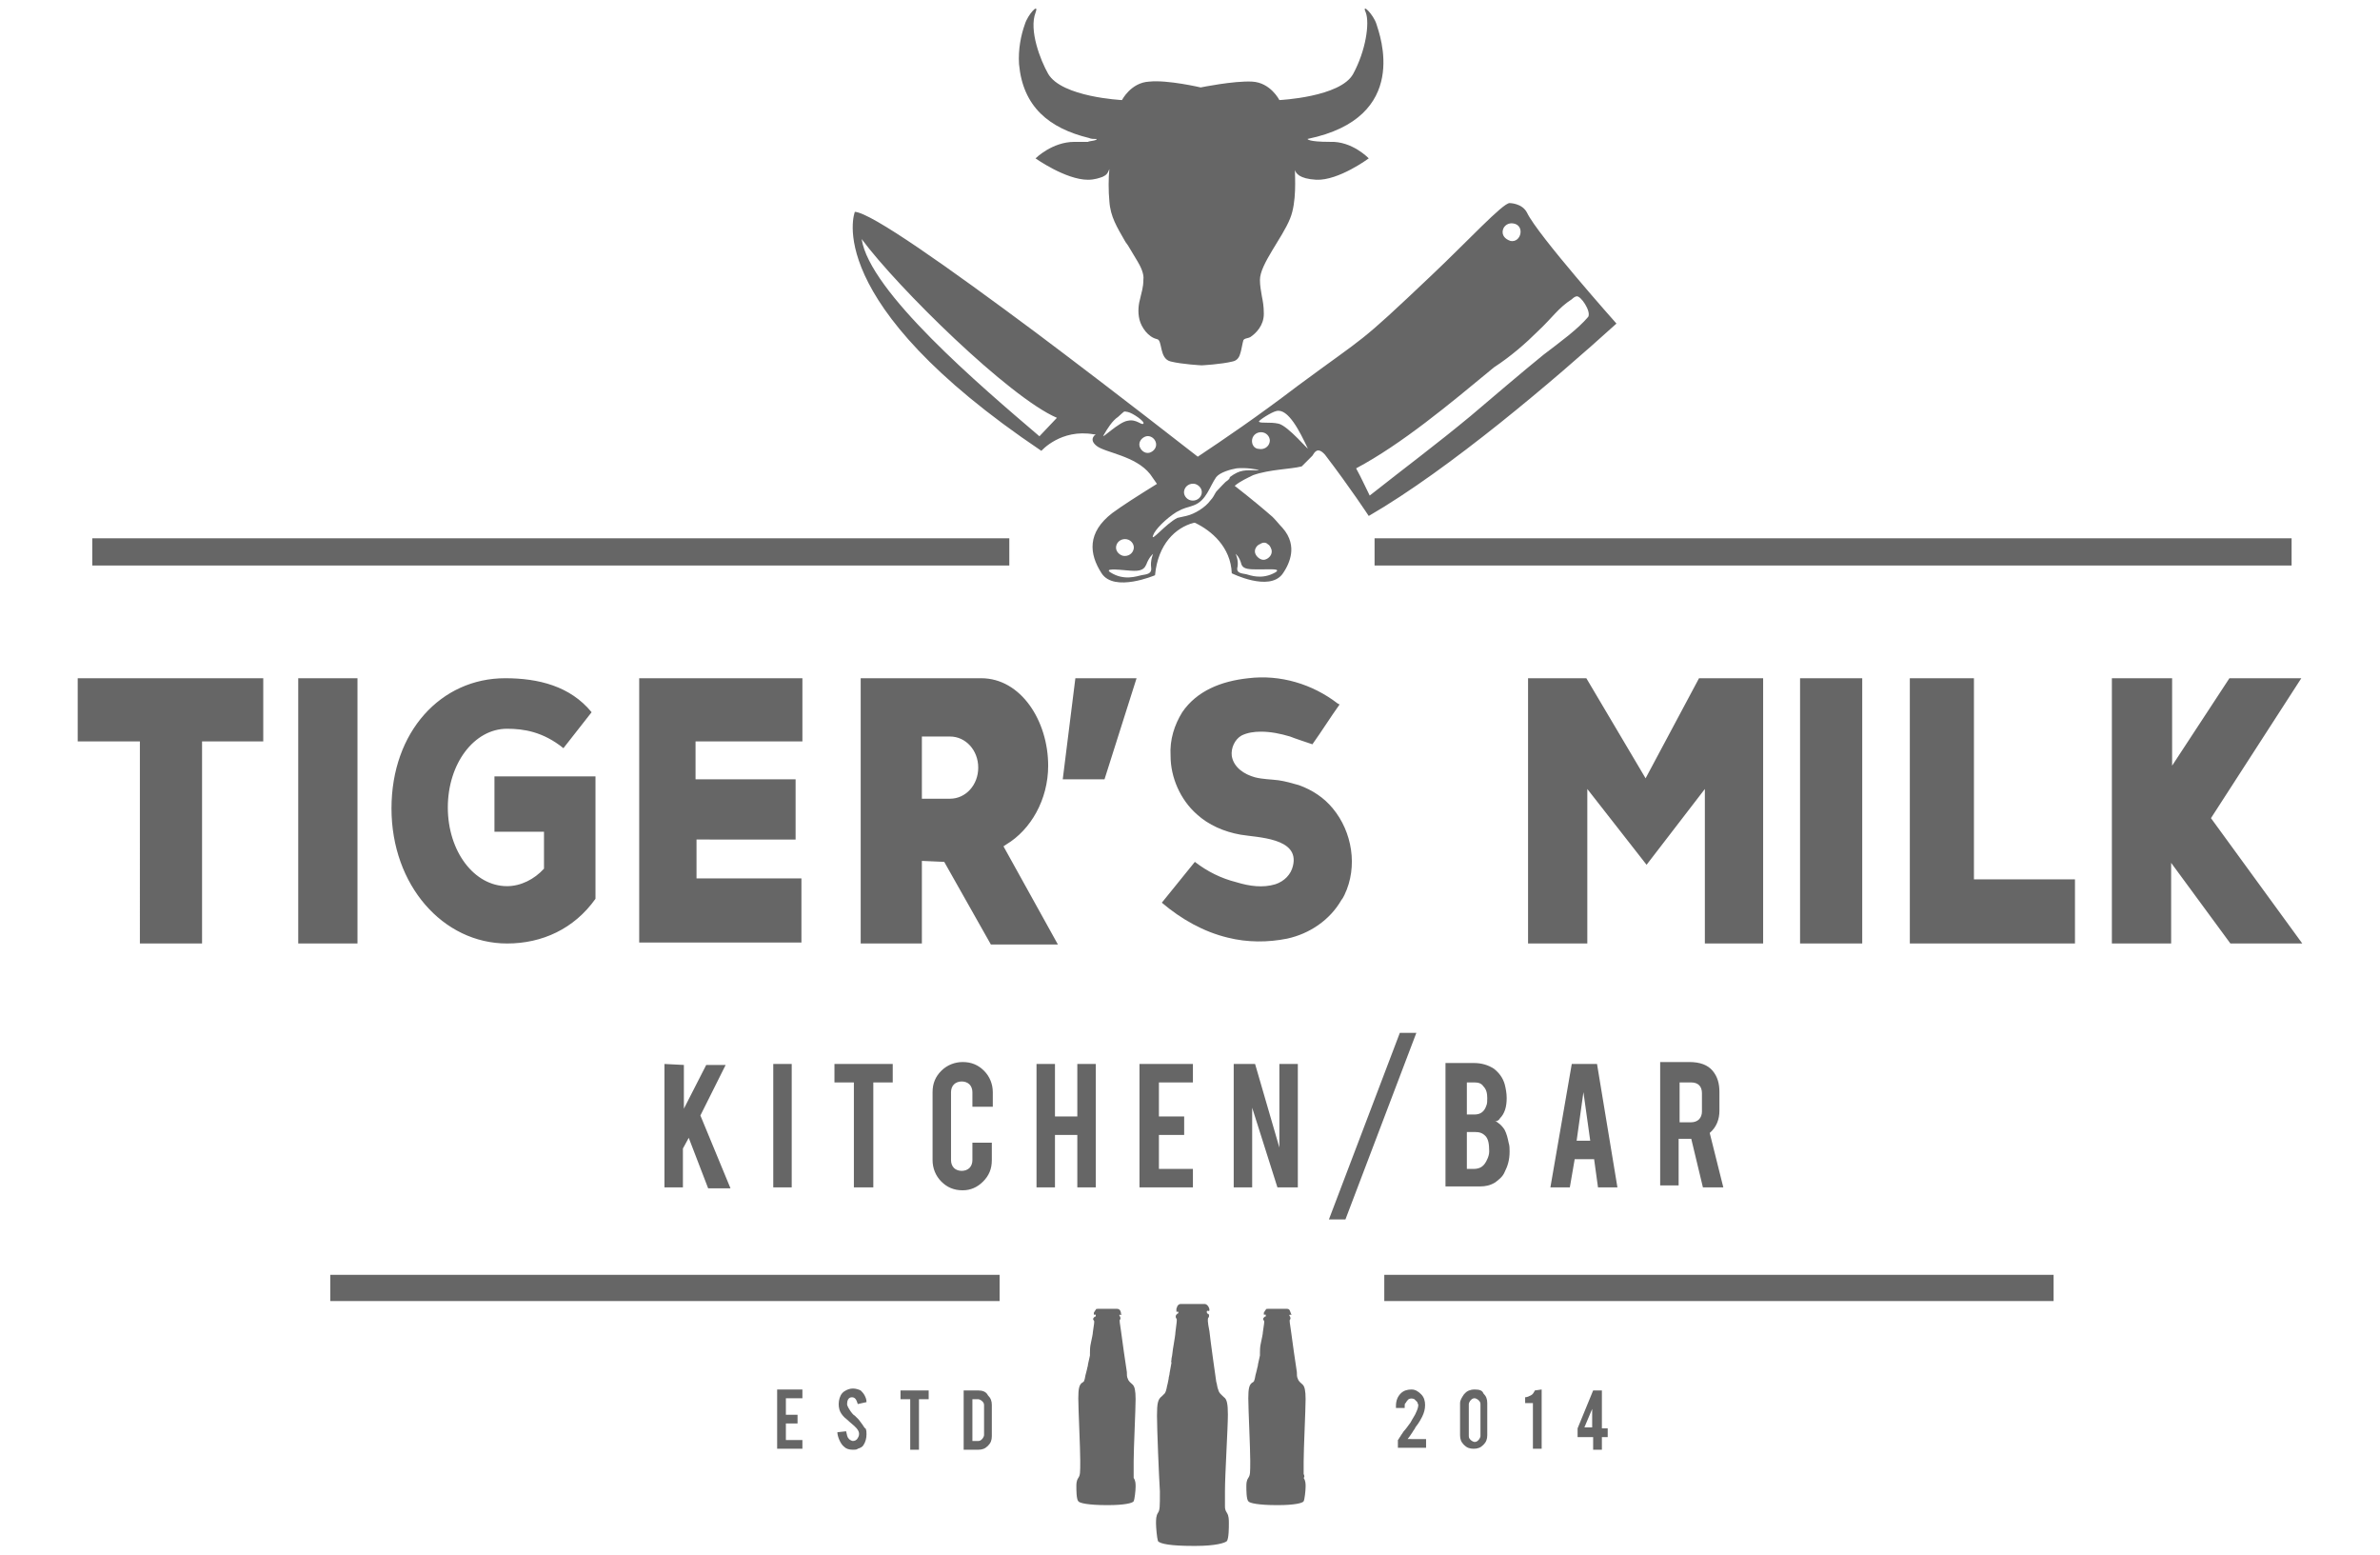
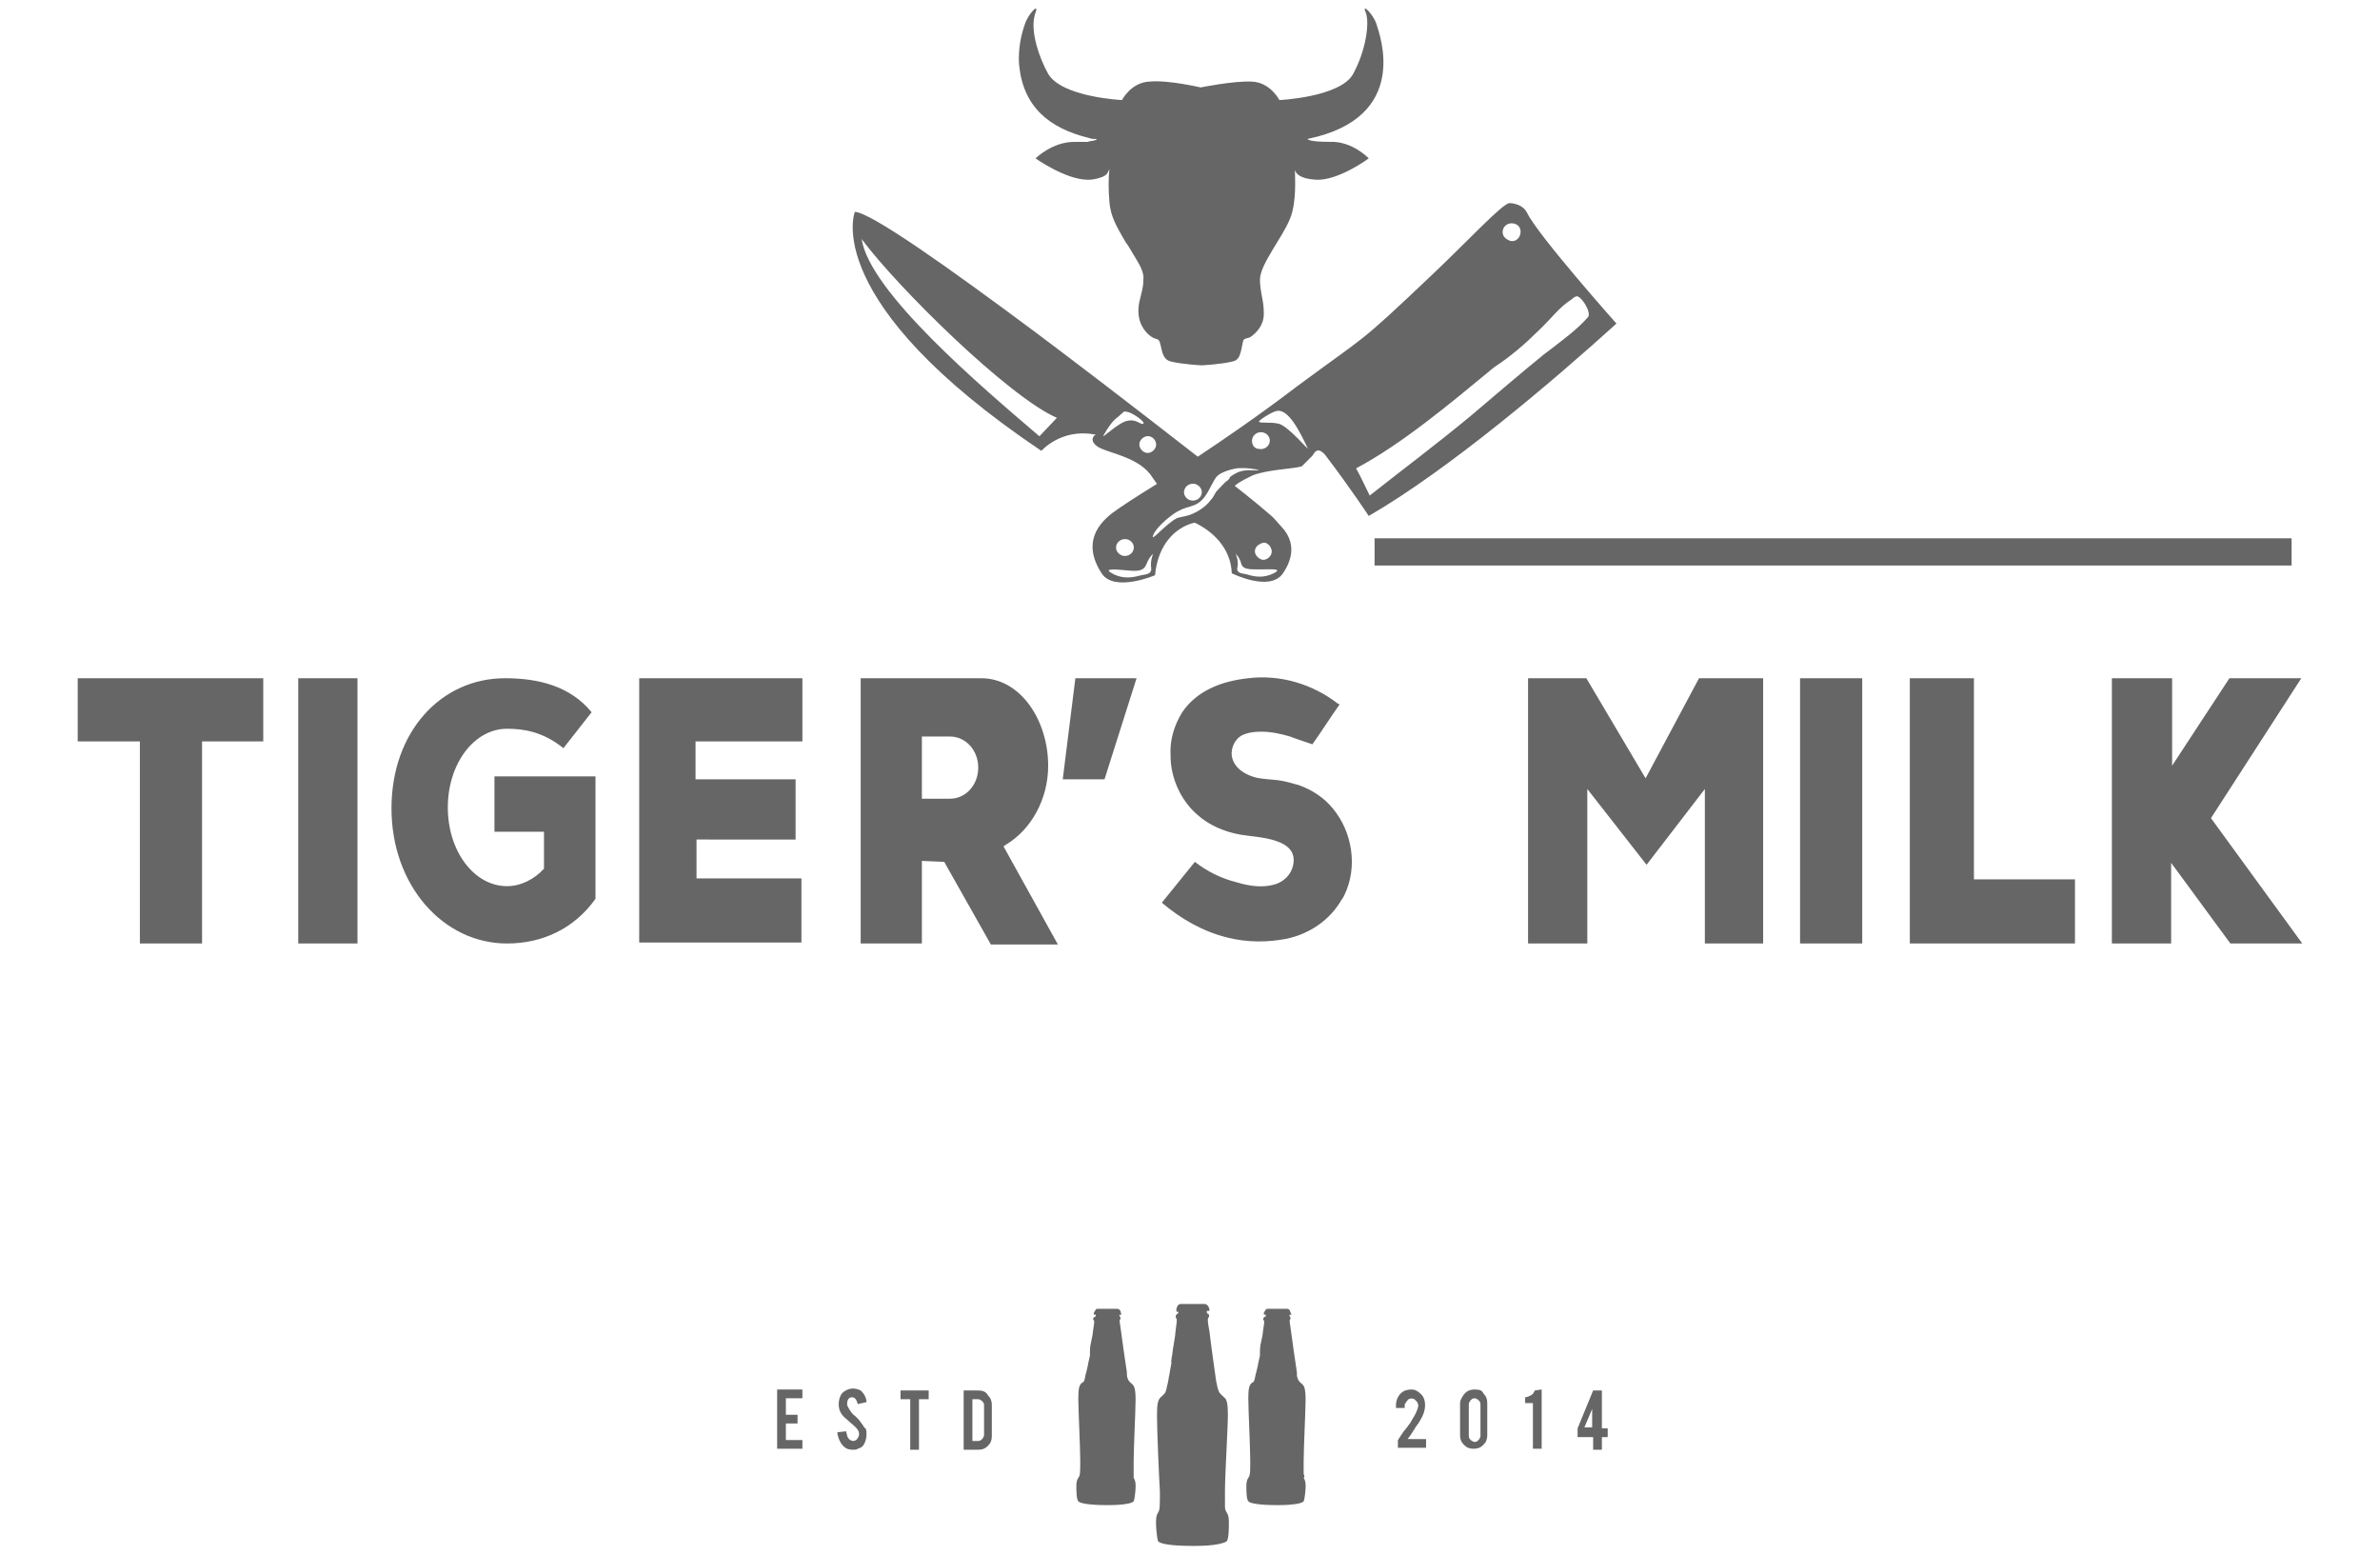
<svg xmlns="http://www.w3.org/2000/svg" version="1.1" x="0px" y="0px" viewBox="0 0 245 160" style="enable-background:new 0 0 245 160;" xml:space="preserve">
  <style type="text/css">
	.st0{display:none;}
	.st1{display:inline;}
	.st2{display:inline;fill:#141116;}
	.st3{display:inline;opacity:0.9;fill:#141116;}
	.st4{display:inline;fill:none;stroke:#B3B3B3;stroke-miterlimit:10;}
	.st5{display:inline;fill:#333333;}
	.st6{display:inline;opacity:0.75;fill:#141116;}
	.st7{fill-rule:evenodd;clip-rule:evenodd;fill:#666666;}
	.st8{fill:none;stroke:#666666;stroke-width:31.446;stroke-linecap:round;stroke-linejoin:round;stroke-miterlimit:10;}
	.st9{opacity:0.9;fill:#141116;}
	.st10{clip-path:url(#SVGID_00000127751398316654143230000008674262330608760244_);}
	.st11{clip-path:url(#SVGID_00000013913838267133496470000014817421814599160195_);}
	.st12{clip-path:url(#SVGID_00000077314123404297705520000012441690185317268866_);}
	.st13{clip-path:url(#SVGID_00000101100348143081328450000006123171264945634206_);}
	.st14{clip-path:url(#SVGID_00000068675094456293414070000006017245471375503783_);}
	.st15{clip-path:url(#SVGID_00000178914751066002309410000005386435438872168624_);}
	.st16{clip-path:url(#SVGID_00000061446024403098614990000012081931102801480081_);}
	.st17{fill:#ED1E79;}
	.st18{clip-path:url(#SVGID_00000075123541693427120430000002699690118561687970_);}
	.st19{clip-path:url(#SVGID_00000060007346807752679230000008526063223956167087_);}
	.st20{clip-path:url(#SVGID_00000042721117883975218030000000275884046044586898_);}
	.st21{fill:#9DDD2C;}
	.st22{clip-path:url(#SVGID_00000101820283852203988450000016953629890531208344_);}
	.st23{clip-path:url(#SVGID_00000056402730180646040880000003687981221800333974_);}
	.st24{clip-path:url(#SVGID_00000130649169594762989150000010177798447755712924_);}
	.st25{fill:#0088F7;}
	.st26{clip-path:url(#SVGID_00000116208026659946293160000017063515319567785100_);}
	.st27{clip-path:url(#SVGID_00000164499088113895646590000000495092624100604051_);}
	.st28{clip-path:url(#SVGID_00000141429128454353274050000015594423971384365711_);}
	.st29{fill:#FF00CF;}
	.st30{fill:#141116;stroke:#141116;stroke-miterlimit:10;}
	.st31{fill:#E6E6E6;}
	.st32{fill:#666666;}
	.st33{fill:#B3B3B3;}
	.st34{fill:#333333;}
	.st35{fill:#333333;stroke:#B3B3B3;stroke-miterlimit:10;}
	.st36{fill:none;stroke:#B3B3B3;stroke-width:1.285;stroke-miterlimit:10;}
	.st37{fill:#333333;stroke:#B3B3B3;stroke-width:1.413;stroke-miterlimit:10;}
	.st38{fill:#333333;stroke:#666666;stroke-width:1.413;stroke-miterlimit:10;}
	.st39{fill:#141116;stroke:#666666;stroke-miterlimit:10;}
	.st40{fill:none;stroke:#E6E6E6;stroke-miterlimit:10;}
	.st41{fill:none;stroke:#FF00CF;stroke-width:1.893;stroke-miterlimit:10;}
	.st42{opacity:0.8;}
	.st43{fill:none;stroke:#B3B3B3;stroke-miterlimit:10;}
	.st44{clip-path:url(#SVGID_00000084489785656745209960000007980548266964833427_);}
	.st45{clip-path:url(#SVGID_00000025401045112848111150000001603339759786058166_);}
	.st46{clip-path:url(#SVGID_00000101078619675970939480000004099630002838418366_);}
	.st47{clip-path:url(#SVGID_00000056403492038981215740000008016040005583119761_);}
	.st48{clip-path:url(#SVGID_00000119098000159997980490000001415530549031635356_);}
	.st49{clip-path:url(#SVGID_00000059271421006322233900000014559097283228077958_);}
	.st50{clip-path:url(#SVGID_00000019642979085006881590000017197250692982929320_);}
	.st51{clip-path:url(#SVGID_00000175318084585059642610000013809408230943009419_);}
	.st52{clip-path:url(#SVGID_00000043457514074568045730000018090081790815851177_);}
	.st53{clip-path:url(#SVGID_00000159459491897831426510000000271163080425103022_);}
	.st54{clip-path:url(#SVGID_00000086689135770103412290000016685770825672557974_);}
	.st55{clip-path:url(#SVGID_00000019673060502215304210000010620248009003393679_);}
	.st56{fill:#181619;stroke:#666666;stroke-miterlimit:10;}
	.st57{fill:#333333;stroke:#B3B3B3;stroke-width:0.794;stroke-miterlimit:10;}
	.st58{fill:#181619;stroke:#666666;stroke-width:0.832;stroke-miterlimit:10;}
	.st59{clip-path:url(#SVGID_00000181804530324501669780000015755384433758318234_);}
	.st60{clip-path:url(#SVGID_00000147916739327327629930000013924939956512954757_);}
	.st61{clip-path:url(#SVGID_00000124871457744585691980000008958295849448808841_);}
	.st62{clip-path:url(#SVGID_00000017475841262995431550000010403666302016203946_);}
	.st63{clip-path:url(#SVGID_00000148636554858865703150000003628457166575013047_);}
	.st64{clip-path:url(#SVGID_00000124884080593255737420000012473309650283898278_);}
	.st65{clip-path:url(#SVGID_00000147931461582606924650000002790929917144963732_);}
	.st66{clip-path:url(#SVGID_00000012433270662475493500000002562024936363473304_);}
	.st67{clip-path:url(#SVGID_00000093151016569973314360000003137154952674690949_);}
	.st68{clip-path:url(#SVGID_00000046341313709742551020000001237507626960958877_);}
	.st69{clip-path:url(#SVGID_00000150816612959865724420000009530205504625084034_);}
	.st70{clip-path:url(#SVGID_00000049922976469507805680000013650147437039696555_);}
	.st71{clip-path:url(#SVGID_00000129926462412577964530000015524693597388460221_);}
	.st72{clip-path:url(#SVGID_00000100351893249545444910000001840566317661838756_);}
	.st73{clip-path:url(#SVGID_00000010286454307422341080000009077031057490094767_);}
	.st74{clip-path:url(#SVGID_00000141434655356445438350000012585906086816928691_);}
	.st75{fill-rule:evenodd;clip-rule:evenodd;fill:#FEFEFE;}
	.st76{fill-rule:evenodd;clip-rule:evenodd;fill:#006647;}
	.st77{fill-rule:evenodd;clip-rule:evenodd;fill:#606062;stroke:#373435;stroke-width:0.172;stroke-miterlimit:1.651;}
	.st78{fill-rule:evenodd;clip-rule:evenodd;}
	.st79{fill-rule:evenodd;clip-rule:evenodd;fill:#F28000;}
	.st80{fill:#F28000;}
	.st81{fill-rule:evenodd;clip-rule:evenodd;fill:#F8BF7F;}
	.st82{fill-rule:evenodd;clip-rule:evenodd;fill:#373435;}
	.st83{fill:#FEFEFE;}
	.st84{fill-rule:evenodd;clip-rule:evenodd;fill:#F6A933;}
	.st85{fill:#373435;}
	.st86{fill-rule:evenodd;clip-rule:evenodd;fill:#373435;stroke:#373435;stroke-width:7.423610e-02;stroke-miterlimit:1.651;}
	.st87{fill:#FEFEFE;stroke:#373435;stroke-width:7.423610e-02;stroke-miterlimit:1.651;}
	.st88{fill-rule:evenodd;clip-rule:evenodd;fill:#FEFEFE;stroke:#373435;stroke-width:7.423610e-02;stroke-miterlimit:1.651;}
	.st89{fill-rule:evenodd;clip-rule:evenodd;fill:#F6A933;stroke:#373435;stroke-width:7.423610e-02;stroke-miterlimit:1.651;}
	.st90{fill:#373435;stroke:#373435;stroke-width:7.423610e-02;stroke-miterlimit:1.651;}
	.st91{fill-rule:evenodd;clip-rule:evenodd;fill:none;stroke:#666666;stroke-miterlimit:1.651;}
	.st92{fill-rule:evenodd;clip-rule:evenodd;fill:#666666;stroke:#666666;stroke-width:0.161;stroke-miterlimit:1.651;}
	.st93{fill:#141116;}
	.st94{fill-rule:evenodd;clip-rule:evenodd;fill:#D2AE6D;}
	.st95{fill-rule:evenodd;clip-rule:evenodd;fill:#141116;}
</style>
  <g id="Layer_2" class="st0">
    <rect x="-26.3" y="-37.6" class="st2" width="309.6" height="208.8" />
  </g>
  <g id="Layer_3">
</g>
  <g id="Layer_4">
</g>
  <g id="Layer_1">
    <g>
      <path class="st7" d="M112.1,14.2c0.2,0.1,0.5,0.1,0.6,0.1c0.1,0,0.1,0,0.2,0c0,0.2-0.8,0.2-0.9,0.3c-0.3,0-0.8,0-1.4,0    c-2.3,0-4,1.7-4,1.7s3.1,2.2,5.4,2.2c0.7,0,1.2-0.2,1.5-0.3c0.4-0.2,0.5-0.3,0.7-0.8c-0.1,0.9-0.1,2.3,0,3.3    c0.1,1.6,0.8,2.7,1.6,4.1c0.1,0.2,0.3,0.4,0.4,0.6c0.3,0.5,0.6,1,0.9,1.5c0.3,0.5,0.7,1.3,0.6,1.9c0,0.8-0.2,1.3-0.3,1.8    c-0.2,0.7-0.3,1.5-0.1,2.3c0.2,0.8,0.9,1.8,1.8,2c0.6,0.1,0.2,2,1.4,2.3c1.2,0.3,3.2,0.4,3.2,0.4s2-0.1,3.2-0.4    c0.5-0.1,0.7-0.5,0.8-0.9c0.1-0.3,0.2-1,0.3-1.3c0,0,0.1-0.1,0.1-0.1c0.2-0.1,0.4-0.1,0.6-0.2c0.6-0.4,1.4-1.2,1.4-2.4    c0-0.8-0.1-1.3-0.2-1.8c-0.1-0.6-0.2-1.1-0.2-1.7c0-1.6,2.3-4.3,3.1-6.3c0.7-1.7,0.5-4.3,0.5-5c0-0.1,0-0.2,0-0.2s0,0.1,0,0.2    c0.1,0.3,0.4,0.9,2.2,1c2.3,0.1,5.4-2.2,5.4-2.2s-1.7-1.8-4-1.7c-2.3,0-2.3-0.3-2.3-0.3c10.7-2.2,7.4-10.8,7.1-11.8    c-0.3-1-1.6-2.3-1.1-1.2c0.4,1.1,0,3.9-1.3,6.3c-1.3,2.4-7.6,2.7-7.6,2.7s-0.9-1.8-2.8-1.9c-1.9-0.1-5.3,0.6-5.3,0.6    s-3.4-0.8-5.3-0.6c-1.9,0.1-2.8,1.9-2.8,1.9s-6.2-0.3-7.6-2.7c-0.8-1.4-2-4.5-1.3-6.3c0.4-1.1-0.8,0.2-1.1,1.2    c-0.4,1.1-0.7,2.6-0.6,4.1C105.3,11,108,13.2,112.1,14.2L112.1,14.2z M126.1,155c0-0.3,0-0.8,0-1.6c0-1.6,0.3-6.5,0.3-7.8    c0-1.1-0.1-1.6-0.4-1.8c-0.3-0.3-0.5-0.4-0.6-0.8c-0.1-0.2-0.1-0.5-0.2-0.8c-0.1-0.7-0.6-4.2-0.7-5.2c-0.2-1-0.2-1.3-0.1-1.4    c0.1-0.1,0.1-0.4-0.1-0.4c-0.1-0.1-0.1-0.3,0-0.3c0.1,0,0.2,0.1,0.2-0.1c0-0.2-0.2-0.6-0.5-0.6c-0.4,0-1.1,0-1.1,0s-1,0-1.3,0    c-0.1,0-0.2,0-0.3,0.1c-0.1,0.1-0.1,0.1-0.2,0.4c0,0,0,0.1,0,0.1c0,0.1,0,0.1,0,0.2c0,0,0.1,0,0.2,0c0,0,0,0.1,0,0.1    c0,0.1-0.1,0.1-0.1,0.1c0,0,0,0-0.1,0.1c-0.1,0.1-0.1,0.3,0,0.4c0.1,0.1,0,0.5-0.1,1.4c0,0.2-0.1,0.8-0.2,1.4    c-0.1,0.5-0.1,0.9-0.2,1.3c0,0.3-0.1,0.4,0,0.4l-0.2,1.1c0,0.2-0.1,0.4-0.1,0.6l-0.1,0.5c-0.1,0.3-0.1,0.7-0.3,1    c-0.1,0.1-0.2,0.2-0.3,0.3c-0.4,0.3-0.5,0.7-0.5,2c0,1.3,0.2,6.2,0.3,7.8c0,1.6,0,1.9-0.2,2.2c-0.2,0.3-0.2,0.7-0.2,1.1    c0,0.4,0.1,1.5,0.2,1.8c0.2,0.3,1.4,0.5,3.6,0.5c0.1,0,0.2,0,0.3,0c2,0,3-0.3,3.2-0.5c0.2-0.3,0.2-1.4,0.2-1.8    c0-0.4,0-0.8-0.2-1.1C126.1,155.4,126.1,155.2,126.1,155L126.1,155z M134.2,151.7c0-0.3,0-0.7,0-1.3c0-1.3,0.2-5.3,0.2-6.4    c0-0.9-0.1-1.3-0.3-1.5c-0.2-0.2-0.4-0.3-0.5-0.6c-0.1-0.2-0.1-0.4-0.1-0.7c-0.1-0.6-0.5-3.4-0.6-4.2c-0.1-0.8-0.2-1.1-0.1-1.2    c0.1-0.1,0-0.3,0-0.3c-0.1-0.1-0.1-0.2,0-0.2c0.1,0,0.2,0.1,0.1-0.1s-0.1-0.5-0.4-0.5s-0.9,0-0.9,0s-0.8,0-1.1,0    c-0.1,0-0.2,0-0.2,0.1c0,0-0.1,0.1-0.2,0.3c0,0,0,0.1,0,0.1c0,0,0,0.1,0,0.1c0,0,0.1,0,0.2,0c0,0,0,0.1,0,0.1c0,0.1,0,0.1-0.1,0.1    c0,0,0,0-0.1,0.1c-0.1,0.1-0.1,0.2,0,0.3c0.1,0.1,0,0.4-0.1,1.2c0,0.2-0.1,0.6-0.2,1.1c-0.1,0.4-0.1,0.8-0.1,1c0,0.2,0,0.4,0,0.3    l-0.2,0.9c0,0.2-0.1,0.4-0.1,0.5l-0.1,0.4c-0.1,0.3-0.1,0.6-0.2,0.8c0,0.1-0.2,0.2-0.2,0.2c-0.3,0.2-0.4,0.6-0.4,1.6    c0,1.1,0.2,5.1,0.2,6.4c0,1.3,0,1.5-0.2,1.8c-0.2,0.3-0.2,0.6-0.2,0.9c0,0.3,0,1.3,0.2,1.5c0.1,0.2,1.1,0.4,2.9,0.4    c0.1,0,0.2,0,0.2,0c1.6,0,2.5-0.2,2.6-0.4c0.1-0.2,0.2-1.1,0.2-1.5c0-0.3,0-0.6-0.2-0.9C134.3,152,134.3,151.9,134.2,151.7    L134.2,151.7z M116.7,151.7c0-0.3,0-0.7,0-1.3c0-1.3,0.2-5.3,0.2-6.4c0-0.9-0.1-1.3-0.3-1.5c-0.2-0.2-0.4-0.3-0.5-0.6    c-0.1-0.2-0.1-0.4-0.1-0.7c-0.1-0.6-0.5-3.4-0.6-4.2c-0.1-0.8-0.2-1.1-0.1-1.2c0.1-0.1,0-0.3,0-0.3c-0.1-0.1-0.1-0.2,0-0.2    c0.1,0,0.2,0.1,0.1-0.1c0-0.2-0.1-0.5-0.4-0.5c-0.3,0-0.9,0-0.9,0s-0.8,0-1.1,0c-0.1,0-0.2,0-0.2,0.1c0,0-0.1,0.1-0.2,0.3    c0,0,0,0.1,0,0.1c0,0,0,0.1,0,0.1c0,0,0.1,0,0.2,0c0,0,0,0.1,0,0.1c0,0.1,0,0.1-0.1,0.1c0,0,0,0-0.1,0.1c-0.1,0.1-0.1,0.2,0,0.3    c0.1,0.1,0,0.4-0.1,1.2c0,0.2-0.1,0.6-0.2,1.1c-0.1,0.4-0.1,0.8-0.1,1c0,0.2,0,0.4,0,0.3l-0.2,0.9c0,0.2-0.1,0.4-0.1,0.5l-0.1,0.4    c-0.1,0.3-0.1,0.6-0.2,0.8c0,0.1-0.2,0.2-0.2,0.2c-0.3,0.2-0.4,0.6-0.4,1.6c0,1.1,0.2,5.1,0.2,6.4c0,1.3,0,1.5-0.2,1.8    c-0.2,0.3-0.2,0.6-0.2,0.9c0,0.3,0,1.3,0.2,1.5c0.1,0.2,1.1,0.4,2.9,0.4c0.1,0,0.2,0,0.2,0c1.6,0,2.5-0.2,2.6-0.4    c0.1-0.2,0.2-1.1,0.2-1.5c0-0.3,0-0.6-0.2-0.9C116.7,152,116.7,151.9,116.7,151.7L116.7,151.7z M129,48.9L129,48.9L129,48.9    c1.7-0.6,3.8-0.6,5-0.9l1.1-1.1c0.2-0.3,0.5-1,1.3-0.1c2.6,3.4,4.5,6.3,4.5,6.3c8.3-4.8,19.1-14,25.5-19.8c0,0-8.1-9.1-9.2-11.4    c-0.5-1-1.8-1-1.8-1c-0.7,0-4.3,3.9-8,7.4c-7.8,7.4-6.5,6-13.8,11.4c-4.2,3.2-7.6,5.5-10.3,7.3c-7.7-6-13.1-10.1-16.7-12.8    C97.6,27.5,89.7,21.9,88,21.8c0,0-3.7,9.2,19.2,24.6l0,0c0,0,2-2.3,5.4-1.7c0.1,0,0.2,0,0.2,0c0,0-0.8,0.5,0.1,1.2    c0.9,0.7,4,1,5.5,2.9c0.2,0.3,0.5,0.7,0.7,1c-2.1,1.3-3.5,2.2-4.6,3c-2.6,2-2.4,4.2-1.1,6.2c1.3,2,5.5,0.2,5.5,0.2    c0.3-3.2,2.1-4.9,4-5.4c0,0,0.1,0,0.1,0c1.7,0.8,3.7,2.5,3.8,5.2c0,0,3.8,1.9,5.2,0.1c0.5-0.7,0.8-1.4,0.9-2.1    c0.1-0.7,0-1.7-0.9-2.7c-0.3-0.3-0.6-0.7-1-1.1c-0.8-0.7-2.1-1.8-3.9-3.2C127.7,49.5,128.4,49.2,129,48.9L129,48.9L129,48.9z     M130.5,56c0.2,0.1,0.3,0.3,0.4,0.6c0.1,0.5-0.3,0.9-0.7,1s-0.9-0.3-1-0.7c-0.1-0.4,0.2-0.8,0.5-0.9C130,55.8,130.3,55.8,130.5,56    L130.5,56z M153.8,37.8c1.7-1.1,3.3-2.5,4.5-3.7c1.5-1.4,2.1-2.4,3.5-3.3c0.2-0.2,0.4-0.3,0.5-0.3c0.4-0.1,1.5,1.5,1.2,2.1    c-1.1,1.3-2.9,2.6-4.6,3.9c-2.1,1.7-5.5,4.6-7.5,6.3c-3.5,2.9-6.6,5.2-10.4,8.2c-0.8-1.6-0.7-1.5-1.4-2.8    C144.3,45.7,149.2,41.6,153.8,37.8L153.8,37.8z M88.7,24.6c3.7,5,15.2,16.3,20.1,18.4l-1.8,1.9C100.9,39.7,89.5,30,88.7,24.6    L88.7,24.6z M154.7,23.7c0.1-0.5,0.6-0.8,1.1-0.7c1.2,0.2,0.8,2-0.3,1.8C154.9,24.6,154.6,24.2,154.7,23.7L154.7,23.7z     M115.1,42.9c0.7-0.6,0.5-0.6,1-0.5c0.5,0.1,1.8,1,1.6,1.2c-0.2,0.2-0.7-0.5-1.6-0.3c-0.9,0.1-2.8,2-2.5,1.5    C114,44.1,114.5,43.3,115.1,42.9L115.1,42.9z M131.4,42.3L131.4,42.3c1.2-0.3,2.4,2.1,3.2,3.8c0.3,0.5-2-2.3-3-2.5    c-0.9-0.2-1.8,0-2-0.2C129.5,43.3,130.9,42.4,131.4,42.3z M119,45.6c0.1,0.5-0.3,0.9-0.7,1c-0.5,0.1-0.9-0.3-1-0.7    c-0.1-0.5,0.3-0.9,0.7-1C118.4,44.8,118.9,45.1,119,45.6L119,45.6z M123.7,50.8c-0.1,0.5-0.6,0.8-1.1,0.7c-0.5-0.1-0.8-0.6-0.7-1    c0.1-0.5,0.6-0.8,1.1-0.7C123.4,49.9,123.8,50.3,123.7,50.8L123.7,50.8z M128.9,45.2L128.9,45.2c0.1-0.5,0.6-0.8,1.1-0.7    c0.5,0.1,0.8,0.6,0.7,1c-0.1,0.5-0.6,0.8-1.1,0.7C129.1,46.2,128.8,45.7,128.9,45.2L128.9,45.2z M114.9,56.2    c0.1-0.5,0.6-0.8,1.1-0.7c0.5,0.1,0.8,0.6,0.7,1c-0.1,0.5-0.6,0.8-1.1,0.7C115.2,57.1,114.8,56.7,114.9,56.2z M129.7,58.6    L129.7,58.6c1.1,0,2.2-0.1,1.6,0.3c-1.4,0.8-2.6,0.3-3,0.2c-0.5-0.1-1.1-0.1-0.9-0.8c0.1-0.7-0.2-1.3-0.2-1.3s0.4,0.3,0.6,1.1    C128,58.6,128.6,58.6,129.7,58.6L129.7,58.6z M118.5,58.4L118.5,58.4c0.1,0.7-0.5,0.7-1,0.8c-0.5,0.1-1.8,0.6-3.2-0.3    c-0.6-0.4,0.6-0.3,1.7-0.2c1.1,0.1,1.7,0.1,2-0.6c0.3-0.8,0.7-1.1,0.7-1.1S118.4,57.7,118.5,58.4L118.5,58.4z M126.3,49.5    c-0.1,0-0.9,0.9-1.1,1.1c-0.2,0.3-0.3,0.6-0.6,0.9c-0.5,0.7-1.6,1.4-2.5,1.6c-0.4,0.1-0.5,0.1-0.9,0.2c-1.2,0.6-2.8,2.6-2.5,1.8    c0.2-0.6,1.3-1.7,2.4-2.4c0.9-0.5,1-0.4,1.8-0.7c1.3-0.5,1.6-1.9,2.3-2.9c0.4-0.5,1.5-0.8,2.1-0.9c0.9-0.1,2.2,0.1,2.3,0.2    c-1.5,0-1.9-0.1-3,0.7C126.6,49.3,126.4,49.4,126.3,49.5L126.3,49.5z M92.7,143.1v0.9h1c0,1.9,0,4.8,0,5.2h0.9V144h1v-0.9    C94.3,143.1,94.4,143.1,92.7,143.1z M88.9,146.8c-0.1-0.2-0.3-0.4-0.5-0.7c-0.1-0.1-0.2-0.2-0.4-0.4c-0.2-0.1-0.3-0.3-0.4-0.4    c-0.2-0.3-0.4-0.6-0.4-0.8c0-0.3,0.1-0.7,0.5-0.7c0.4,0,0.5,0.4,0.6,0.7l0.9-0.2c0-0.3-0.1-0.5-0.2-0.7c-0.1-0.2-0.3-0.4-0.4-0.5    c-0.2-0.1-0.5-0.2-0.8-0.2c-0.3,0-0.6,0.1-0.9,0.3c-0.6,0.4-0.7,1.5-0.4,2.1c0.1,0.2,0.3,0.5,0.7,0.8c0.6,0.6,1.6,1.1,1.1,1.9    c-0.1,0.2-0.3,0.3-0.5,0.3c-0.1,0-0.3-0.1-0.4-0.2c-0.2-0.2-0.2-0.4-0.3-0.8l-0.9,0.1c0,0.4,0.3,1.2,0.7,1.5    c0.2,0.2,0.5,0.3,0.9,0.3c0.2,0,0.4,0,0.5-0.1c0.3-0.1,0.5-0.2,0.6-0.4c0.2-0.3,0.3-0.7,0.3-1.1c0-0.2,0-0.4-0.1-0.6    C89,147,89,146.9,88.9,146.8L88.9,146.8z M80,149.1h2.6v-0.9h-1.7c0-1.2,0-0.8,0-1.7l1.2,0v-0.9h-1.2c0-0.8,0-1.1,0-1.7h1.7    c0-0.3,0-0.6,0-0.9H80L80,149.1L80,149.1z M100.7,143.1L100.7,143.1h-1.5c0,1.6,0,3.4,0,6.1h1.5c0.4,0,0.7-0.1,1-0.4    c0.3-0.3,0.4-0.6,0.4-1v-3.2c0-0.4-0.1-0.7-0.4-1C101.5,143.2,101.1,143.1,100.7,143.1L100.7,143.1z M101.3,147.7    c0,0.1-0.1,0.3-0.2,0.4c-0.1,0.1-0.2,0.2-0.4,0.2h-0.6V144h0.6c0.1,0,0.3,0.1,0.4,0.2c0.1,0.1,0.2,0.2,0.2,0.4L101.3,147.7    L101.3,147.7z M158,143.1c-0.1,0.2-0.2,0.4-0.4,0.5c-0.2,0.1-0.4,0.2-0.6,0.2v0.6h0.8v4.7c0.4,0,0.6,0,0.9,0l0-6.1L158,143.1    L158,143.1z M145.4,147.4c0.1-0.2,0.3-0.4,0.3-0.5c0.4-0.5,0.6-0.9,0.7-1.1c0.2-0.4,0.3-0.8,0.3-1.2c0-0.4-0.1-0.8-0.4-1.1    c-0.3-0.3-0.6-0.5-1-0.5c-0.4,0-0.8,0.1-1.1,0.4c-0.3,0.3-0.5,0.7-0.5,1.3v0.2h0.9v-0.2c0-0.1,0-0.3,0.1-0.3    c0.1-0.2,0.2-0.3,0.3-0.4c0.2-0.1,0.4-0.1,0.6,0c0.1,0.1,0.2,0.2,0.3,0.3c0,0.1,0.1,0.2,0.1,0.3c0,0.2-0.1,0.5-0.2,0.7    c-0.1,0.3-0.4,0.7-0.6,1.1c-0.3,0.4-0.5,0.7-0.7,0.9l-0.2,0.3c-0.1,0.1-0.1,0.2-0.2,0.3c-0.1,0.2-0.2,0.3-0.2,0.3v0.8    c1.3,0,2,0,2.9,0v-0.9h-1.5H145h-0.1C145,148,145.2,147.7,145.4,147.4L145.4,147.4z M164.9,143.1L164.9,143.1h-0.9l-1.6,3.9v0.9    h1.6l0,1.3h0.9v-1.3h0.6v-0.9h-0.6V143.1z M163.9,146.9c-0.4,0-0.3,0-0.8,0l0.8-1.9V146.9z M151.8,143L151.8,143    c-0.5,0-0.8,0.2-0.9,0.3c-0.1,0.1-0.1,0.1-0.2,0.2c-0.2,0.3-0.4,0.6-0.4,0.9c0,1.2,0,1.5,0,1.9c0,0.8,0,1.2,0,1.4    c0,0.4,0.1,0.7,0.4,1c0.3,0.3,0.6,0.4,1,0.4c0.4,0,0.7-0.1,1-0.4c0.3-0.3,0.4-0.6,0.4-1v-3.3c0-0.4-0.1-0.7-0.4-1    C152.6,143.1,152.3,143,151.8,143L151.8,143z M152.4,147.8c0,0.1-0.1,0.3-0.2,0.4c-0.1,0.1-0.2,0.2-0.4,0.2    c-0.1,0-0.3-0.1-0.4-0.2c-0.1-0.1-0.2-0.2-0.2-0.4v-3.3c0-0.1,0.1-0.3,0.2-0.4c0.1-0.1,0.2-0.2,0.4-0.2c0.1,0,0.3,0.1,0.4,0.2    c0.1,0.1,0.2,0.2,0.2,0.4V147.8z" />
-       <polygon class="st7" points="34,133.9 102.9,133.9 102.9,131.2 34,131.2   " />
-       <polygon class="st7" points="142.5,133.9 211.4,133.9 211.4,131.2 142.5,131.2   " />
      <g>
-         <polygon class="st7" points="9.5,58.2 103.9,58.2 103.9,55.4 9.5,55.4    " />
        <polygon class="st7" points="141.5,58.2 235.9,58.2 235.9,55.4 141.5,55.4    " />
      </g>
      <path class="st7" d="M123,131.7C123,131.7,123,131.7,123,131.7l-0.2,0L123,131.7L123,131.7z" />
-       <path class="st7" d="M123,131.7C123,131.7,123,131.7,123,131.7l-0.2,0L123,131.7L123,131.7z" />
-       <path class="st7" d="M79.6,122.2h1.9v-12.7h-1.9V122.2z M136.8,125.5h1.7l7.3-19.2h-1.7L136.8,125.5z M110.9,114.9h-2.3v-5.4h-1.9    v12.7h1.9v-5.4h2.3v5.4h1.9v-12.7h-1.9V114.9z M89.9,122.2v-10.8h2v-1.9h-6v1.9h2v10.8H89.9L89.9,122.2z M68.4,109.5v12.7h1.9v-4    l0.6-1.1l2,5.2h2.3l-3.1-7.5l2.6-5.2h-2l-2.3,4.5v-4.5L68.4,109.5L68.4,109.5z M102.2,113.9v-1.5c0-0.8-0.3-1.6-0.9-2.2    c-0.6-0.6-1.3-0.9-2.2-0.9c-0.8,0-1.6,0.3-2.2,0.9c-0.6,0.6-0.9,1.3-0.9,2.2v7c0,0.8,0.3,1.6,0.9,2.2c0.6,0.6,1.3,0.9,2.2,0.9    c0.8,0,1.5-0.3,2.1-0.9c0.6-0.6,0.9-1.3,0.9-2.2v-1.8h-2v1.8c0,0.3-0.1,0.6-0.3,0.8c-0.2,0.2-0.5,0.3-0.8,0.3    c-0.3,0-0.6-0.1-0.8-0.3c-0.2-0.2-0.3-0.5-0.3-0.8v-7c0-0.3,0.1-0.6,0.3-0.8c0.2-0.2,0.5-0.3,0.8-0.3c0.3,0,0.6,0.1,0.8,0.3    c0.2,0.2,0.3,0.5,0.3,0.8v1.5L102.2,113.9L102.2,113.9z M154.4,115.1c0.5-0.5,0.7-1.2,0.7-2.1c0-0.5-0.1-1-0.2-1.4    c-0.2-0.7-0.6-1.2-1.1-1.6c-0.6-0.4-1.3-0.6-2.1-0.6h-2.9v12.7h3.6c0.5,0,1-0.1,1.5-0.4c0.4-0.3,0.8-0.6,1-1.1    c0.3-0.6,0.5-1.2,0.5-2.1c0-0.3,0-0.6-0.1-0.9c-0.1-0.5-0.2-0.9-0.4-1.3c-0.3-0.5-0.7-0.8-1.1-1    C154,115.5,154.3,115.3,154.4,115.1L154.4,115.1z M151,111.4h0.8c0.4,0,0.7,0.1,0.9,0.4c0.3,0.3,0.4,0.7,0.4,1.2    c0,0.3,0,0.6-0.1,0.8c-0.2,0.6-0.6,0.9-1.2,0.9H151V111.4L151,111.4z M153.1,119.3c-0.3,0.7-0.7,1-1.4,1H151v-3.8h0.8    c0.5,0,0.8,0.1,1.1,0.4c0.3,0.3,0.4,0.8,0.4,1.6C153.3,118.8,153.2,119.1,153.1,119.3L153.1,119.3z M122.8,111.4v-1.9h-5.5v12.7    h5.5v-1.9h-3.5v-3.5h2.6v-1.9h-2.6v-3.5L122.8,111.4L122.8,111.4z M133.6,109.5h-1.9v8.6l-2.5-8.6H127v12.7h1.9v-8.2l2.6,8.2h2.1    L133.6,109.5L133.6,109.5z M175.3,122.2h2.1l-1.4-5.6c0.7-0.6,1-1.4,1-2.3v-1.9c0-0.9-0.2-1.6-0.7-2.2c-0.5-0.6-1.3-0.9-2.4-0.9    h-3v12.7h1.9v-4.8h1.1h0.2L175.3,122.2L175.3,122.2z M172.9,115.5v-4.1h1.2c0.7,0,1.1,0.4,1.1,1.1v1.9c0,0.3-0.1,0.6-0.3,0.8    c-0.2,0.2-0.5,0.3-0.8,0.3L172.9,115.5L172.9,115.5z M161.6,122.2l0.5-2.9h2l0.4,2.9h2l-2.1-12.7h-2.6l-2.2,12.7H161.6z     M163,112.4l0.7,5h-1.4L163,112.4z" />
-       <path class="st7" d="M27.1,69.8l0,6.5h-6.3v20.8h-6.4V76.3H8l0-6.5H27.1z M157.3,97.1h6.1V81.2l6.1,7.8l6-7.8v15.9h6V69.8h-6.6    l-5.5,10.3l-6.1-10.3h-6L157.3,97.1L157.3,97.1z M123,88.7c1.3,1,2.7,1.7,4.3,2.1c1.3,0.4,2.7,0.6,4,0.2c0.9-0.3,1.6-1,1.8-1.9    c0.7-2.9-3.7-2.9-5.4-3.2c-1.7-0.3-3.3-1-4.5-2.1c-1.7-1.5-2.7-3.8-2.7-6c-0.1-1.7,0.4-3.2,1.2-4.5c1.5-2.2,4-3.2,6.8-3.5    c3.3-0.4,6.6,0.6,9.2,2.6l0.2,0.1c-1,1.4-1.8,2.7-2.8,4.1c0,0-2.1-0.7-2.3-0.8c-1-0.3-2-0.5-3-0.5c-0.7,0-1.4,0.1-2,0.4    c-0.7,0.4-1.1,1.3-1,2.1c0.2,1.2,1.3,1.9,2.4,2.2c0.8,0.2,1.6,0.2,2.4,0.3c0.7,0.1,1.4,0.3,2.1,0.5c1.4,0.5,2.6,1.3,3.5,2.4    c2,2.4,2.6,6,1.2,8.9c-0.1,0.2-0.2,0.4-0.3,0.5c-1.2,2.1-3.3,3.5-5.6,4c-2,0.4-4.1,0.4-6.1-0.1c-2.5-0.6-4.8-1.9-6.8-3.6L123,88.7    L123,88.7z M94.9,88.6l0,8.5h-6.3l0-27.3h9.8c0,0,2.5,0,2.6,0c4.1,0,6.9,4.4,6.9,9c0,3.5-1.8,6.6-4.3,8.1l-0.3,0.2l5.6,10.1H102    l-4.8-8.5L94.9,88.6L94.9,88.6z M97.8,82.2c1.6,0,2.9-1.4,2.9-3.2c0-1.8-1.3-3.2-2.9-3.2h-2.9v6.4H97.8z M60.9,73.3    c-2.2-2.7-5.5-3.5-8.9-3.5c-6.6,0-11.7,5.5-11.7,13.4c0,7.9,5.3,13.9,11.9,13.9c3.6,0,6.9-1.5,9.1-4.6V79.9H50.9v5.7h5.1v3.8    c-1,1.1-2.4,1.8-3.8,1.8c-3.4,0-6.1-3.6-6.1-8.1c0-4.5,2.7-8.1,6.1-8.1c1.7,0,3.7,0.3,5.8,2L60.9,73.3z M110.7,69.8h6.3l-3.3,10.4    h-4.3L110.7,69.8L110.7,69.8z M217.4,69.8h6.2l0,9l5.9-9h7.4l-9.3,14.4l9.4,12.9h-7.4l-6.1-8.3l0,8.3h-6.1L217.4,69.8L217.4,69.8z     M196.6,69.8h6.6l0,20.7h10.4l0,6.6h-17V70.3L196.6,69.8L196.6,69.8z M185.3,69.8h6.4l0,27.3h-6.4L185.3,69.8z M65.8,69.8h16.8    l0,6.5h-11v3.9h10.3v6.2H71.7v4h10.8l0,6.6H65.8L65.8,69.8L65.8,69.8z M30.7,69.8h6.1l0,27.3h-6.1V69.8z" />
+       <path class="st7" d="M27.1,69.8l0,6.5h-6.3v20.8h-6.4V76.3H8l0-6.5H27.1z M157.3,97.1h6.1V81.2l6.1,7.8l6-7.8v15.9h6V69.8h-6.6    l-5.5,10.3l-6.1-10.3h-6L157.3,97.1L157.3,97.1z M123,88.7c1.3,1,2.7,1.7,4.3,2.1c1.3,0.4,2.7,0.6,4,0.2c0.9-0.3,1.6-1,1.8-1.9    c0.7-2.9-3.7-2.9-5.4-3.2c-1.7-0.3-3.3-1-4.5-2.1c-1.7-1.5-2.7-3.8-2.7-6c-0.1-1.7,0.4-3.2,1.2-4.5c1.5-2.2,4-3.2,6.8-3.5    c3.3-0.4,6.6,0.6,9.2,2.6l0.2,0.1c-1,1.4-1.8,2.7-2.8,4.1c0,0-2.1-0.7-2.3-0.8c-1-0.3-2-0.5-3-0.5c-0.7,0-1.4,0.1-2,0.4    c-0.7,0.4-1.1,1.3-1,2.1c0.2,1.2,1.3,1.9,2.4,2.2c0.8,0.2,1.6,0.2,2.4,0.3c0.7,0.1,1.4,0.3,2.1,0.5c1.4,0.5,2.6,1.3,3.5,2.4    c2,2.4,2.6,6,1.2,8.9c-0.1,0.2-0.2,0.4-0.3,0.5c-1.2,2.1-3.3,3.5-5.6,4c-2,0.4-4.1,0.4-6.1-0.1c-2.5-0.6-4.8-1.9-6.8-3.6L123,88.7    L123,88.7z M94.9,88.6l0,8.5h-6.3l0-27.3h9.8c0,0,2.5,0,2.6,0c4.1,0,6.9,4.4,6.9,9c0,3.5-1.8,6.6-4.3,8.1l-0.3,0.2l5.6,10.1H102    l-4.8-8.5L94.9,88.6L94.9,88.6z M97.8,82.2c1.6,0,2.9-1.4,2.9-3.2c0-1.8-1.3-3.2-2.9-3.2h-2.9v6.4H97.8z M60.9,73.3    c-2.2-2.7-5.5-3.5-8.9-3.5c-6.6,0-11.7,5.5-11.7,13.4c0,7.9,5.3,13.9,11.9,13.9c3.6,0,6.9-1.5,9.1-4.6V79.9H50.9v5.7h5.1v3.8    c-1,1.1-2.4,1.8-3.8,1.8c-3.4,0-6.1-3.6-6.1-8.1c0-4.5,2.7-8.1,6.1-8.1c1.7,0,3.7,0.3,5.8,2L60.9,73.3z M110.7,69.8h6.3l-3.3,10.4    h-4.3L110.7,69.8L110.7,69.8z M217.4,69.8h6.2l0,9l5.9-9h7.4l-9.3,14.4l9.4,12.9h-7.4l-6.1-8.3l0,8.3h-6.1L217.4,69.8z     M196.6,69.8h6.6l0,20.7h10.4l0,6.6h-17V70.3L196.6,69.8L196.6,69.8z M185.3,69.8h6.4l0,27.3h-6.4L185.3,69.8z M65.8,69.8h16.8    l0,6.5h-11v3.9h10.3v6.2H71.7v4h10.8l0,6.6H65.8L65.8,69.8L65.8,69.8z M30.7,69.8h6.1l0,27.3h-6.1V69.8z" />
    </g>
  </g>
</svg>